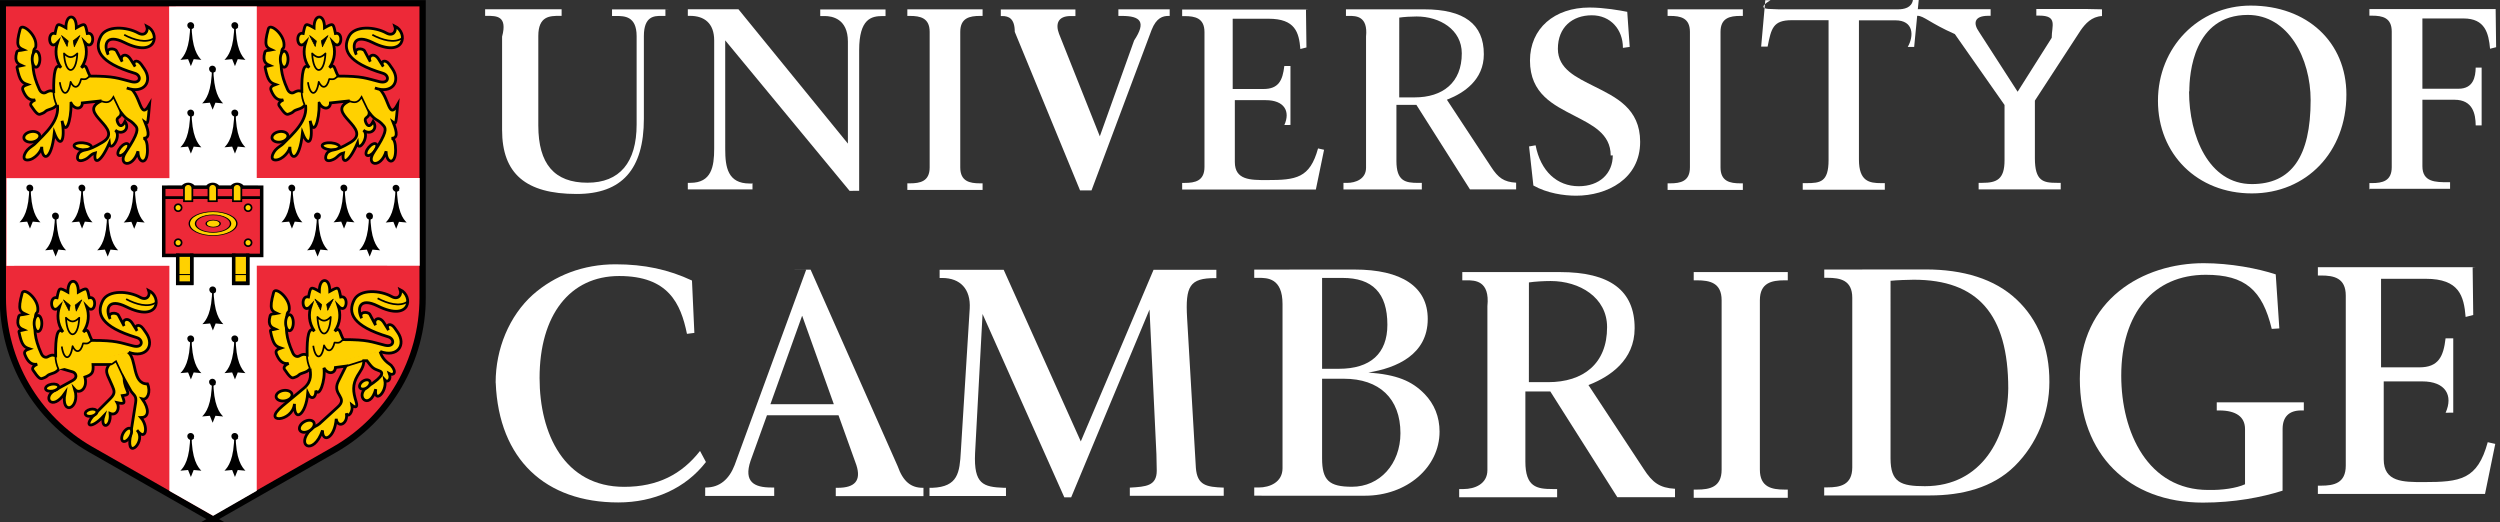
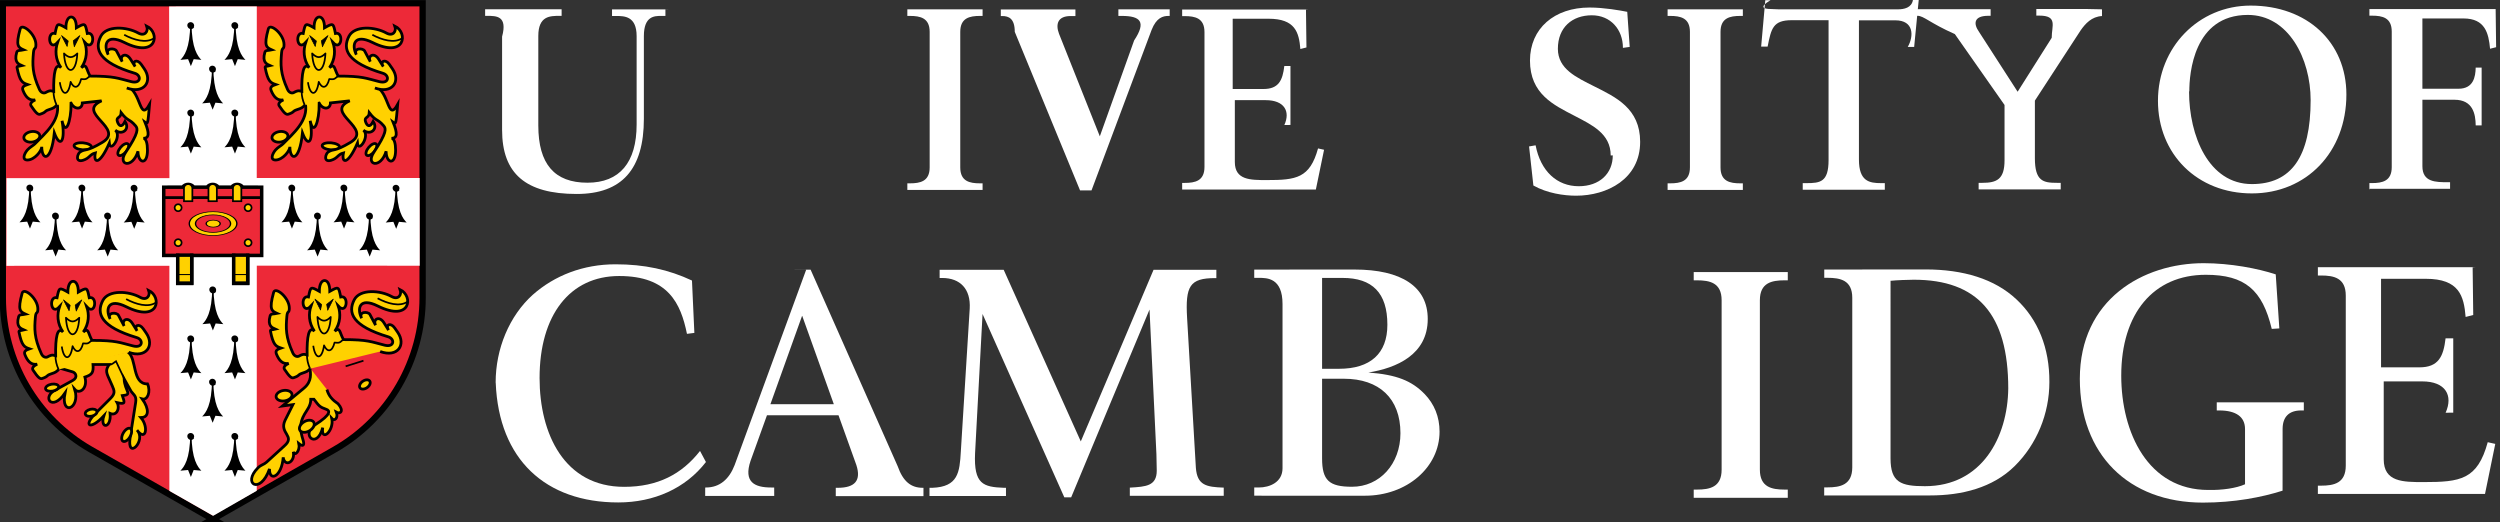
<svg xmlns="http://www.w3.org/2000/svg" xmlns:xlink="http://www.w3.org/1999/xlink" viewBox="0 0 402 84">
  <rect x="0" y="0" width="402" height="84" fill="#333333" stroke="none" />
  <g transform="matrix(1.25,0,0,-1.25,-1.419,84.15)">
    <g transform="scale(0.1,0.1)">
      <path style="stroke-linejoin:miter;stroke:#000000;stroke-linecap:butt;stroke-miterlimit:5;stroke-dasharray:none;stroke-width:8.1;fill:#ed2938;" d="M285,5.4,442,95c70,40,113,115,113,195v379h-540v-379c0-80.7,43.2-155,113-195l157-89.6z" />
      <path style="fill:#ffffff;" d="m27.2,1.01,14.1-0.009-0.009,27.6,26.2,0,0.009,14.1-26.2-0.009-0.009,36.2-7.01,4.03-7.04-4.01,0-36.2-26.2,0.009,0.009-14.1,26.2,0z" transform="matrix(8,0,0,-8,11.3,673)" />
      <path style="stroke-linejoin:miter;stroke:#000000;stroke-linecap:butt;stroke-miterlimit:5;stroke-dasharray:none;stroke-width:4.5;fill:#ed2938;" d="m285,436c2.82,0,5.49-1.33,7.19-3.58h17.1c1.7,2.25,4.37,3.58,7.19,3.58s5.49-1.33,7.19-3.58l24.3-0.02v-87.8h-18v-36h-18v36h-54v-36h-18v36h-18v87.8l24.3,0.02c1.7,2.25,4.37,3.58,7.19,3.58s5.49-1.33,7.19-3.58h17.1c1.7,2.25,4.37,3.58,7.19,3.58" />
      <path style="stroke-linejoin:miter;stroke:#000000;stroke-linecap:butt;stroke-miterlimit:5;stroke-dasharray:none;stroke-width:3.6;fill:none;" d="m222,419,126,0" />
      <path id="path3951" style="stroke-linejoin:miter;stroke:#000000;stroke-linecap:butt;stroke-miterlimit:5;stroke-dasharray:none;stroke-width:2.25;fill:#ffd100;" d="m248,431c0,2.98,2.42,5.4,5.4,5.4s5.4-2.42,5.4-5.4v-16.6h-10.8v16.6z" />
      <g id="g4734">
        <path d="m240,309,18,0,0,36-18,0,0-36z" style="stroke-linejoin:miter;stroke:#000000;stroke-linecap:butt;stroke-miterlimit:5;stroke-dasharray:none;stroke-width:4.5;fill:#ffd100;" />
        <path d="m258,320-18,0" style="stroke-linejoin:miter;stroke:#000000;stroke-linecap:butt;stroke-miterlimit:5;stroke-dasharray:none;stroke-width:1.35;fill:none;" />
      </g>
      <path id="path3961" style="stroke-linejoin:miter;stroke:#000000;stroke-linecap:butt;stroke-miterlimit:5;stroke-dasharray:none;stroke-width:2.25;fill:#ffd100;" d="m236,361c0,2.48,2.02,4.5,4.5,4.5s4.5-2.02,4.5-4.5-2.02-4.5-4.5-4.5-4.5,2.02-4.5,4.5" />
      <g style="fill:#ffd100;" transform="scale(1.333,0.667)">
        <path style="stroke-linejoin:miter;fill-rule:evenodd;stroke:#000000;stroke-linecap:butt;stroke-miterlimit:5;stroke-dasharray:none;stroke-width:1.35;fill:#ffd100;" d="m231,578c0,9.32-7.56,16.9-16.9,16.9-9.32,0-16.9-7.56-16.9-16.9,0-9.32,7.56-16.9,16.9-16.9,9.32,0,16.9,7.56,16.9,16.9m6.08,0c0,12.7-10.3,23-23,23s-22.9-10.3-22.9-23,10.3-23,22.9-23c12.7,0,23,10.3,23,23" />
      </g>
      <g style="fill:#ffd100;" transform="scale(1.333,0.667)">
        <path style="stroke-linejoin:miter;stroke:#000000;stroke-linecap:butt;stroke-miterlimit:5;stroke-dasharray:none;stroke-width:1.35;fill:#ffd100;" d="m221,578c0,3.73-3.02,6.75-6.75,6.75s-6.75-3.02-6.75-6.75,3.02-6.75,6.75-6.75,6.75,3.02,6.75,6.75" />
      </g>
      <path style="stroke-linejoin:miter;stroke:#000000;stroke-linecap:butt;stroke-miterlimit:5;stroke-dasharray:none;stroke-width:3.6;fill:#ffd100;" d="m86.9,200,18-5.22c3.6-1.05,7.2-6.93,0-11l-23.6-13c-15.7-8.82-3.02-27.3,13.6-3.42-5.85-30.1,20.3-20.2,12.6,4.95,5.85-6.75,17.1,0.898,13.1,15.8,9.45,3.15,11.2,5.85,10.4,16.2h20.7c-2.48-4.5-4.95-7.2-1.35-15.3l5.48-12.3c2.74-6.17,3.97-9.72-2.33-16l-19.1-19.1c-16.9-16.9-6.56-21.9,10.5-3.41-5.4-17.1,9.9-16.6,8.1,3.15,8.55-3.6,13,6.75,9,13.9,11.7-2.7,9.45,0.449,6.75,9,13.9,1.35,3.15,5.4,2.25,21.6l9-16c3.6-5.04,7.2-5.94,5.85-14.5l-7.02-44.4c-4.91-31.1,21.4-4.6,8.82,8.9,11.2-15.3,15.3,4.05,4.95,16.2,10.8,0,10.8,11.2,1.8,23.9,6.75-1.8,11.2,9.45,6.75,19.4-20.2-0.454-13.5,32.8-25.2,40.9" />
      <path style="stroke-linejoin:miter;stroke:#000000;stroke-linecap:butt;stroke-miterlimit:5;stroke-dasharray:none;stroke-width:2.25;fill:none;" d="m152,204c3.15,0,5.4,2.25,8.55,4.5l10.8-22.9" />
      <path style="stroke-linejoin:miter;stroke:#000000;stroke-linecap:butt;stroke-miterlimit:5;stroke-dasharray:none;stroke-width:3.6;fill:#ffd100;" d="m86.8,176c-0.43,2.44-4.55,3.76-9.2,2.95-4.65-0.816-8.07-3.47-7.64-5.92,0.43-2.44,4.55-3.76,9.2-2.94,4.65,0.816,8.07,3.47,7.64,5.91" />
      <path style="stroke-linejoin:miter;stroke:#000000;stroke-linecap:butt;stroke-miterlimit:5;stroke-dasharray:none;stroke-width:3.6;fill:#ffd100;" d="m136,144c-0.559,2.42-4.35,3.61-8.47,2.66-4.11-0.949-7-3.69-6.44-6.1,0.558-2.42,4.36-3.61,8.47-2.66,4.11,0.949,7,3.68,6.44,6.1" />
      <path style="stroke-linejoin:miter;stroke:#000000;stroke-linecap:butt;stroke-miterlimit:5;stroke-dasharray:none;stroke-width:3.6;fill:#ffd100;" d="m179,122c-2.37,1.36-6.41-1.19-9.01-5.71-2.61-4.52-2.8-9.29-0.437-10.7,2.36-1.37,6.4,1.19,9.01,5.71s2.8,9.29,0.438,10.7" />
-       <path style="stroke-linejoin:miter;stroke:#000000;stroke-linecap:butt;stroke-miterlimit:5;stroke-dasharray:none;stroke-width:3.6;fill:#ffd100;" d="m410,200c0.808-6.75,3.15-17.1-7.65-26.1l-27.7-23c-27.7-23,13.3-21.1,15.5,2.8-0.903-25.2,14.8-14.4,17.1,13.5,4.05-9,10.8-6.3,10.4,3.6,4.05-9.45,12.6,12.1,10.4,29.2,4.95-9,14.4-7.65,14.8,0.449l13.5,1.8-10.1-20.2c-8-17,14-20-1-33l-23-21c-3.33-3.03-6.84-3.11-10.9-7.16-20.7-20.7,3.15-35.1,14.9-1.35-0.449-17.1,15.8-10.3,17.6,14.9,1.8-13.1,15.8-6.3,13,7.2,2.25-6.75,9,1.8,7.2,10.4,4.95-4.05,7.65-2.7,5.4,4.5-4.03,12.9-4.95,21.6,1.8,33.3,3.37,5.84,8.1,10.8,8.1,19.3h4.05c6.75-8.77,7.2-9.9,16.2-13.1,3.82-1.34,7.2-5.85-14.8-19.8-19-12,2.25-32.9,9.9-3.6-2.7-19.4,14.9-4.5,11.7,11.7,3.6-4.05,8.55,0.903,5.85,8.1,4.95-2.7,10.4,1.35,2.25,10.8-7.2,4.95-12.1,9.9-14.4,18.4" />
+       <path style="stroke-linejoin:miter;stroke:#000000;stroke-linecap:butt;stroke-miterlimit:5;stroke-dasharray:none;stroke-width:3.6;fill:#ffd100;" d="m410,200c0.808-6.75,3.15-17.1-7.65-26.1l-27.7-23l13.5,1.8-10.1-20.2c-8-17,14-20-1-33l-23-21c-3.33-3.03-6.84-3.11-10.9-7.16-20.7-20.7,3.15-35.1,14.9-1.35-0.449-17.1,15.8-10.3,17.6,14.9,1.8-13.1,15.8-6.3,13,7.2,2.25-6.75,9,1.8,7.2,10.4,4.95-4.05,7.65-2.7,5.4,4.5-4.03,12.9-4.95,21.6,1.8,33.3,3.37,5.84,8.1,10.8,8.1,19.3h4.05c6.75-8.77,7.2-9.9,16.2-13.1,3.82-1.34,7.2-5.85-14.8-19.8-19-12,2.25-32.9,9.9-3.6-2.7-19.4,14.9-4.5,11.7,11.7,3.6-4.05,8.55,0.903,5.85,8.1,4.95-2.7,10.4,1.35,2.25,10.8-7.2,4.95-12.1,9.9-14.4,18.4" />
      <path style="stroke-linejoin:miter;stroke:#000000;stroke-linecap:butt;stroke-miterlimit:5;stroke-dasharray:none;stroke-width:3.6;fill:#ffd100;" d="m387,166c-0.649,3.67-5.74,5.84-11.4,4.85-5.62-0.992-9.66-4.78-9.02-8.44,0.644-3.67,5.74-5.84,11.4-4.85,5.63,0.993,9.67,4.78,9.02,8.45" />
      <path style="stroke-linejoin:miter;stroke:#000000;stroke-linecap:butt;stroke-miterlimit:5;stroke-dasharray:none;stroke-width:3.6;fill:#ffd100;" d="m415,130c-1.86,3.23-7.39,3.53-12.3,0.672-4.95-2.86-7.45-7.79-5.59-11,1.86-3.23,7.39-3.53,12.3-0.672,4.94,2.86,7.45,7.79,5.59,11" />
      <path style="stroke-linejoin:miter;stroke:#000000;stroke-linecap:butt;stroke-miterlimit:5;stroke-dasharray:none;stroke-width:3.6;fill:#ffd100;" d="m487,183c-1.56,2.24-5.64,2.09-9.11-0.332-3.46-2.42-4.99-6.21-3.42-8.44,1.57-2.24,5.65-2.09,9.1,0.336,3.46,2.42,4.99,6.2,3.43,8.44" />
      <path style="stroke-linejoin:miter;stroke:#000000;stroke-linecap:butt;stroke-miterlimit:5;stroke-dasharray:none;stroke-width:2.25;fill:none;" d="m456,202,22.9,7.2" />
      <g id="g4042">
        <path d="m256,643c0-32.4-8.1-42.3-12.6-46.8l9.9,0.898,3.6-9,3.6,9,9.9-0.898c-4.5,4.5-12.6,14.4-12.6,46.8" style="fill-rule:nonzero;fill:#000000;" />
        <path style="enable-background:accumulate;fill-rule:evenodd;color:#000000;fill:#000000;" d="M29.5,2.8c-0.2,0.25-0.5,0.35-0.7,0.21-0.3-0.14-0.4-0.46-0.3-0.72,0.14-0.256,0.461-0.351,0.718-0.211,0.254,0.139,0.35,0.456,0.214,0.712" transform="matrix(8.57,0,0,-8.57,8.37,662)" />
      </g>
      <use id="use4046" xlink:href="#g4042" transform="translate(56.701,0)" height="83.981" width="402.159" y="0" x="0" />
      <use id="use4052" xlink:href="#g4042" transform="translate(-0.003,-112.504)" height="83.981" width="402" y="0" x="0" />
      <use id="use4054" xlink:href="#g4042" transform="translate(56.7,-112.5)" height="84" width="402" y="0" x="0" />
      <use id="use4056" xlink:href="#g4042" transform="translate(28,-56)" height="84" width="402" y="0" x="0" />
      <use xlink:href="#g4042" transform="translate(0,-403)" height="84" width="402" y="0" x="0" />
      <use xlink:href="#use4046" transform="translate(0,-403)" height="84" width="402" y="0" x="0" />
      <use xlink:href="#use4052" transform="translate(0,-416)" height="84" width="402" y="0" x="0" />
      <use xlink:href="#use4054" transform="translate(0,-416)" height="84" width="402" y="0" x="0" />
      <use xlink:href="#use4056" transform="translate(0,-402.752)" height="84" width="402" y="0" x="0" />
      <use xlink:href="#g4042" transform="translate(28.3,-340)" height="84" width="402" y="0" x="0" />
      <g id="g4532">
        <use xlink:href="#g4042" transform="translate(-207,-209)" height="84" width="402" y="0" x="0" />
        <use xlink:href="#g4042" transform="translate(-140,-209)" height="84" width="402" y="0" x="0" />
        <use xlink:href="#g4042" transform="translate(-72.907,-209.248)" height="84" width="402" y="0" x="0" />
        <use xlink:href="#g4042" transform="translate(-174,-245)" height="84" width="402" y="0" x="0" />
        <use xlink:href="#g4042" transform="translate(-107,-245)" height="84" width="402" y="0" x="0" />
      </g>
      <use xlink:href="#g4532" transform="translate(337,0)" height="84" width="402" y="0" x="0" />
      <use id="use4720" xlink:href="#path3961" transform="translate(0,45)" height="84" width="402.159" y="0" x="0" />
      <use xlink:href="#path3961" transform="translate(90,0)" height="84" width="402" y="0" x="0" />
      <use xlink:href="#use4720" transform="translate(90,0)" height="84" width="402" y="0" x="0" />
      <use xlink:href="#path3951" transform="translate(31.5,0)" height="84" width="402" y="0" x="0" />
      <use xlink:href="#path3951" transform="translate(63,0)" height="84" width="402" y="0" x="0" />
      <use xlink:href="#g4734" transform="translate(72,0)" height="84" width="402" y="0" x="0" />
      <g id="g6004">
        <path d="m62.5,499c-0.644,3.67-5.74,5.84-11.4,4.85-5.63-0.992-9.67-4.78-9.02-8.44,0.648-3.67,5.74-5.84,11.4-4.85,5.62,0.993,9.66,4.78,9.02,8.45" style="stroke-linejoin:miter;stroke:#000000;stroke-linecap:butt;stroke-miterlimit:5;stroke-dasharray:none;stroke-width:3.6;fill:#ffd100;" />
        <path d="m129,484c0.215,2.47-4.63,4.92-10.8,5.46-6.19,0.539-11.4-1.03-11.6-3.5-0.215-2.48,4.63-4.93,10.8-5.46,6.19-0.539,11.4,1.03,11.6,3.5" style="stroke-linejoin:miter;stroke:#000000;stroke-linecap:butt;stroke-miterlimit:5;stroke-dasharray:none;stroke-width:3.6;fill:#ffd100;" />
        <path d="m176,488c-1.9,1.6-6.17-0.351-9.52-4.35-3.36-4-4.53-8.54-2.63-10.1,1.9-1.6,6.17,0.347,9.52,4.34,3.36,4,4.53,8.54,2.63,10.1" style="stroke-linejoin:miter;stroke:#000000;stroke-linecap:butt;stroke-miterlimit:5;stroke-dasharray:none;stroke-width:3.6;fill:#ffd100;" />
        <path d="M84.9,540c4.5-22-16.2-39-28.8-52-1.54-1.64-6.75-4.5-9.45-7.65-4.39-5.12-7.2-13,0-13,9,0,18.4,11.7,18.4,17.1,0-18,12.2-20.2,16.2,17.6,8.1-21.1,14.4-9,9.9,15.8,4.5-20.7,11.7-1.35,11.7,22.5,4.95-9,14.4-7.65,14.4,0.449l24.8,2.7c-34.2-15.4,31-35.5,0.898-53.5-21.3-12.7-21.1-7.65-28.4-12.2-3.81-2.38-6.75-13.9,3.6-10.8,8.61,2.62,8.55,7.65,15.8,9.45-2.7-13.5,5.4-16.2,18,12.6,1.35-13.1,16.6,9.45,7.65,16.7,9-7.2,19.4,1.35,12.6,11.2-4.5-9-8.1-5.4-9.9,0-1.99,5.98,4.5,4.05,4.95,11.2,9-11.7,10.3-7.2,18.4-16.7,3.22-3.76,4.5-8.55-12.6-34.2-11.2-16.8,9-21.6,15.8,1.35,0-15.8,12.2-18.5,12.2,1.35,0,9-1.8,15.3-5.4,15.3,7.65,0,8.1,6.3,2.25,20.7,3.6-2.7,3.6-2.7,5.85,22.9-13.1-23.4-10.4,16.2-28.8,23.4" style="stroke-linejoin:miter;stroke:#000000;stroke-linecap:butt;stroke-miterlimit:5;stroke-dasharray:none;stroke-width:3.6;fill:#ffd100;" />
        <g id="g5823-2" transform="matrix(1,0,0,1,213,403)">
          <path style="stroke-linejoin:miter;stroke:#000000;stroke-linecap:butt;stroke-miterlimit:5;stroke-dasharray:none;stroke-width:3.6;fill:#ffd100;" d="m-38.6,157c22.5-8.1,33.7,8.55,22.5,24.8l-3.85,5.54c-5.14,7.39-12.4,4.36-7.85-2.84l-5.96,9.54c-5.96,9.54-14.7,4.41-10.7-3.24l-7.37,13.9c-2.1,3.98-15.1,4.08-10.6-4.92-6.44,12.9-2.7,27.4,20.7,15.8,42.3-21.1,46.3,12.6,28.8,21.1,2.52-7.2-2.7-13.5-10.8-9-14.9,8.3-40.9,9.9-48.2-4.05-8.67-16.8-2.7-33.8,43.7-47.7,8.62-2.59,8.1-13.9-4.5-10.8-17.5,4.37-21.6,7.2-53.1,7.2-5.44,9.9-4.05,16.6-11.2,10.8,7.65,10.8,7.65,23,4.5,32.4,11.2-12.2,14.4,14.4,3.15,11.7-2.7,13.5-2.7,13.5-14,7.2,0,9.45-3.15,13.9-6.75,13.9s-6.75-4.5-6.75-13.9c-11.2,6.3-11.2,6.3-13.9-7.2-11.2,2.7-8.1-23.9,3.15-11.7-3.15-9.45-3.15-21.6,4.5-32.4-7.2,7.2-9.9-6.75-9.45-30.6-2.25,0.449-4.05,2.25-10.3-1.35-1.95-1.12-5.85-0.898-8.1,4.05-9.31,20.5-9,31.9-7.65,47.2,0.711,8.07,3.15,3.15,3.15,10.4,0,13.5-18,28.3-20.2,20.2-6.26-22.5-2.25-23.9,4.5-27-4.5-0.993-8.1,0-9-3.15-3.71-13,2.7-15.3,6.75-17.1-4.5-1.12-6.75-0.454-6.3-2.7,3.53-17.6,6.75-19.3,13.5-21.6-4.5-1.57-7.65-3.15-5.85-7.65,3.34-8.36,8.1-13.5,15.8-12.1-4.5-2.02-7.2-4.95-5.4-7.65,6.24-9.36,9-11.7,11.7-10.8,8.54,2.84,4.5,3.6,11.2,5.85,6.4,2.14,6.3,2.25,10.3,5.85" />
          <g transform="translate(-213.894,-405.567)">
-             <path d="m58.6,610c-2.73,0-4.95-4.63-4.95-10.3,0-5.72,2.22-10.4,4.95-10.4s4.95,4.64,4.95,10.4c0,5.71-2.22,10.3-4.95,10.3" style="stroke-linejoin:miter;stroke:#000000;stroke-linecap:butt;stroke-miterlimit:5;stroke-dasharray:none;stroke-width:3.6;fill:#ffd100;" />
            <path d="m81.1,558c0-5.85,1.35-11.7,4.05-17.6" style="stroke-linejoin:miter;stroke:#000000;stroke-linecap:butt;stroke-miterlimit:5;stroke-dasharray:none;stroke-width:2.25;fill:none;" />
            <path d="m89.2,570c2.7-18.4,11.2-18.4,13.9,0.449,4.05-9,10.4-9,13.5,3.6,6.3-0.449,6.3-0.449,10.8,3.6" style="stroke-linejoin:round;stroke:#000000;stroke-linecap:butt;stroke-miterlimit:5;stroke-dasharray:none;stroke-width:2.25;fill:none;" />
            <path d="m94.6,607c6.3-6.3,10.8-6.3,17.1,0-1.35-28.4-15.7-28.4-17.1,0z" style="stroke-linejoin:round;stroke:#000000;stroke-linecap:butt;stroke-miterlimit:5;stroke-dasharray:none;stroke-width:2.25;fill:none;" />
            <path d="m115,630-8.55-6.75,1.35-7.65,7.2,14.4z" style="stroke-linejoin:round;stroke:#000000;stroke-linecap:butt;stroke-miterlimit:5;stroke-dasharray:none;stroke-width:0.9;fill:#000000;" />
            <path d="M91.4,630,100,623,98.6,616,91.4,630z" style="stroke-linejoin:round;stroke:#000000;stroke-linecap:butt;stroke-miterlimit:5;stroke-dasharray:none;stroke-width:0.9;fill:#000000;" />
            <path d="m172,631c12.6-6.75,28.3-11.2,38.2-4.5" style="stroke-linejoin:miter;stroke:#000000;stroke-linecap:butt;stroke-miterlimit:5;stroke-dasharray:none;stroke-width:2.25;fill:none;" />
          </g>
        </g>
-         <path d="m142,543c6.3-2.25,10.8-2.25,15.3,5.4l9.9-20.7" style="stroke-linejoin:miter;stroke:#000000;stroke-linecap:butt;stroke-miterlimit:5;stroke-dasharray:none;stroke-width:2.25;fill:none;" />
      </g>
      <use xlink:href="#g5823-2" transform="translate(2.51,-340)" height="84" width="402" y="0" x="0" />
      <use xlink:href="#g5823-2" transform="translate(326,-339)" height="84" width="402" y="0" x="0" />
      <use xlink:href="#g6004" transform="translate(319.2,0)" height="84" width="402" y="0" x="0" />
    </g>
  </g>
  <path id="path4137" fill-rule="nonzero" fill="#FFF" d="m107,1.5,0,1.06-0.695,0c-1.04,0-2.77,0-2.77,3.23v13.3c0,8.12-3.53,12.1-10.8,12.1-8.2,0-12-3.27-12-10.3v-15c0.9-3.34-0.9-3.34-2.4-3.34h-0.327v-1.06h12.3v1.06h-0.328c-1.52,0-3.42,0-3.42,3.23v14.4c0,6.19,2.59,9.2,7.9,9.2,5.17,0,7.91-3.24,7.91-9.37v-14.2c0-3.24-2-3.24-3.3-3.24h-0.655v-1.06h9.34" />
-   <path id="path4139" fill-rule="nonzero" fill="#FFF" d="m121,29.4,0,1.06-10.4,0,0-1.06,0.41,0c3.39,0,3.83-2.59,3.83-5.5v-17.4c0-2.78-1.61-3.95-3.87-3.95h-0.369v-1.06h8.14l17.6,21.6v-16.4c0-3.71-2.59-4.11-3.71-4.11h-0.738v-1.06h10.5v1.06h-0.451c-1.83,0-3.79,0.425-3.79,5.5v22.6l-1.54,0.009-20-24.2,0.003,17.5c0,2.91,0.419,5.52,3.93,5.52h0.405" />
  <path id="path4141" fill-rule="nonzero" fill="#FFF" d="m158,1.5,0,1.06-0.41,0c-1.65,0-3.18,0.31-3.18,2.56v21.8c0,2.25,1.53,2.56,3.18,2.56h0.41v1.06h-12.1v-1.06h0.41c1.65,0,3.18-0.31,3.18-2.56v-21.8c0-2.25-1.53-2.56-3.18-2.56h-0.41v-1.06h12.1" />
  <path id="path4143" fill-rule="nonzero" fill="#FFF" d="m176,24.3,6.37-17.8c2-3.01,1-3.94-2-3.94h-0.534v-1.06h8.25v1.06h-0.182c-0.896,0-1.95,0.267-2.73,2.26l-9.66,25.8h-1.84l-10.5-25.5c0-2.17-1-2.54-2-2.54h-0.245v-1.06h12v1.06h-0.779c-2.05,0-2.45,1.28-1.86,2.85l7.52,18.9" />
  <path id="path4145" fill-rule="nonzero" fill="#FFF" d="m210,1.5,0.077,6.13s-0.744,0.187-0.979,0.252c-0.22-2.68-0.828-4.87-5.12-4.87h-5.76v11.3h4.94c2.43,0,3.09-1.36,3.36-3.7h0.988v9.48l-0.984,0.014c1-2.2,0-4-3-4h-4.96v9.95c0,2.9,2.49,2.9,5.13,2.9,4.73,0,6.93-0.298,8.25-5.09,0.192,0.05,0.969,0.216,0.969,0.216l-1.32,6.39h-21.5v-1.06h0.409c1.65,0,3.18-0.31,3.18-2.56v-21.7c0-2.25-1.53-2.56-3.18-2.56h-0.409v-1.06h20.3" />
  <path id="path4149" fill-rule="nonzero" fill="#FFF" d="m259,25c0-3.53-3.03-4.92-5.86-6.4-3.31-1.72-7.12-3.5-7.12-8.86,0-5.18,3.94-8.53,9.58-8.53,2.3,0,4.92,0.462,6.06,0.693l0.396,5.64-1.09,0.155c0-2.97-2-5.24-5-5.24-3.14,0-5.46,1.93-5.46,5.39,0,3.27,3.02,4.61,5.83,6.03,3.44,1.73,7.4,3.53,7.4,8.93,0,5.98-5.33,8.66-10.3,8.66-1.96,0-4.68-0.396-6.87-1.64l-0.692-6.28,1.05-0.184c0.804,4.17,3.45,6.58,6.94,6.58,3.34,0,5.47-2.04,5.47-4.96" />
  <path id="path4153" fill-rule="nonzero" fill="#FFF" d="m286,1.5,19.2,0c0.962,0,2.2-0.243,2.4-1.51l0.932-0.001-0.735,7.56-1.03-0.001c1-1.74,1-4.28-2-4.28h-5.85v22.4c0,3.49,1.68,3.78,3.55,3.78h0.612v1.06h-13.2v-1.06h0.614c2.2,0,3.54-0.18,3.54-3.7v-22.5h-5.92c-3.01,0-3.3,1.32-3.88,4.25h-1.04l0.666-7.47h0.85c-2,1.18-1,1.42,0,1.42" />
  <path id="path4155" fill-rule="nonzero" fill="#FFF" d="m338,1.5,0,1.08c-1.67,0.091-2.68,1.23-3.43,2.3,0,0.002-7.36,11.3-7.36,11.3v9.27c0,3.68,1.34,3.95,3.54,3.95h0.614v1.06h-13.2v-1.06h0.615c2.3,0,3.55-0.575,3.55-3.61v-8.91l-7.99-11.4c-4-1.77-5-2.94-6-2.94h-0.246v-1.06h12v1.06h-0.369c-2.3,0-2.47,1.22-1.48,2.61l6.19,9.6,5.48-8.67c0-1.92,1-3.57-2-3.57h-0.475l0.002-1.06h8.16" />
  <path id="path4157" fill-rule="nonzero" fill="#FFF" d="m352,14.7c0,7.16,3.16,14.9,10.1,14.9,6.36,0,9.45-4.41,9.45-13.5,0-6.66-3.56-13.7-10.1-13.7-8.73,0-9.41,9.45-9.41,12.3zm-5,1.5c0-8.6,6.54-15.3,14.9-15.3,9.1,0,15.4,5.89,15.4,14.3,0,9.23-6.41,15.9-15.2,15.9-8.74,0-15.1-6.27-15.1-14.9" />
  <path id="path4159" fill-rule="nonzero" fill="#FFF" d="m381,30.5,0-1.06,0.412,0c1.65,0,3.18-0.31,3.18-2.56v-21.8c0-2.25-1.52-2.56-3.18-2.56h-0.412v-1.06h20.3l0.077,6.13c-0.168,0.045-0.744,0.186-0.976,0.25-0.226-2.49-0.795-4.87-4.26-4.87h-6.62v11.3h5.8c2.4,0,2.74-1.89,2.77-3.4h0.956v9.29h-0.954c-0.022-1.82-0.445-4.12-3.42-4.12h-5.15v10.7c0,2.56,2.16,2.56,4.08,2.56h0.369v1.06h-12.9" />
  <path id="path4161" fill-rule="nonzero" fill="#FFF" d="m79.7,61.5c0-5.41,2.19-10.7,5.97-14.1,3.5-3.1,8.1-4.9,13.3-4.9,4.65,0,8.53,0.841,12.3,2.61l0.384,8.42-1.19,0.154c-1-4.9-3-9.3-10.9-9.3-7.92,0-12.8,6.27-12.8,16.4,0,8.98,3.98,17.5,13.6,17.5,5.41,0,9.27-2.03,12.2-5.77l0.951,1.78c-3.28,4.24-8.35,6.5-14.1,6.5-11.7,0-19.2-6.92-19.7-19.2" />
  <path id="path4163" fill-rule="nonzero" fill="#FFF" d="m129,50.8,5.08,14.2-10.2,0,5.09-14.2zm0.63-7.42s-11.5,31.4-11.5,31.4c-0.856,2.23-2.37,3.61-4.61,3.61h-0.123l-0.004,1.36h11.1l-0.004-1.36h-0.48c-2.66,0-4.48-0.852-3.32-4.29l2.64-7.33h11.5l2.87,8c0.822,2.52-0.25,3.67-2.99,3.67h-0.318v1.34h14.1l0.002-1.34h-0.11c-1.88,0-3.16-0.984-4.04-3.48l-14-31.6-2.74-0.005" />
  <path id="path4165" fill-rule="nonzero" fill="#FFF" d="m158,50.4s-1.21,22.5-1.21,22.5c-0.22,4.98,1.32,5.41,4.66,5.54h0.311v1.32h-12.3v-1.32h0.469c4.13-0.165,4.38-2.46,4.57-5.82l1.43-23c0.185-3.14-1.53-4.92-4.42-4.92h-0.419v-1.32h10.3c0.124,0.292,12.4,27.6,12.4,27.6s11.6-27.3,11.7-27.6h10.1l-0.002,1.34h-0.194c-4.09,0-4.81,1.27-4.51,6.41l1.41,24.1c0.215,2.82,1.7,3.08,4.48,3.18v1.31h-15.1v-1.31c0.043-0.004,0.1-0.006,0.1-0.006,2.46-0.146,4.23-0.251,4.23-2.72l-0.052-2.61c0-0.007-1.11-23.3-1.11-23.3s-12.5,29.9-12.6,30.2h-1.1c-0.124-0.295-13.2-29.6-13.2-29.6" />
  <path id="path4167" fill-rule="nonzero" fill="#FFF" d="m220,59.9c4.58,0.334,7.01,1.34,9.06,3.44,1.58,1.62,2.42,3.68,2.42,6.07,0,5.71-5.23,10.3-12,10.3l-17.8-0.002v-1.32h0.719c1.77,0,3.83-0.842,3.83-3.1v-26.4c0-4.21-2.49-4.21-3.83-4.21h-0.719v-1.33l16.1-0.009c7.58,0,11.8,2.75,11.8,7.95,0,5.76-5.07,7.89-9.53,8.61m-7.46-15.2,0,14.6,2.73,0c5.01,0,7.77-2.43,7.77-7.08,0-5.14-2.43-7.53-7.21-7.53h-3.29zm0,16.2,0,12.8c0,3.55,1.13,4.57,4.82,4.57,4.43,0,7.78-3.65,7.78-8.61,0-5.59-3.4-8.76-9.1-8.76h-3.5" />
  <path id="path4175" fill-rule="nonzero" fill="#FFF" d="m361,77.9,0-8.91c0-1.95-1.42-2.98-4.12-2.99h-0.425v-1.3h14v1.3h-0.422c-1.96,0-2.99,1.02-2.99,2.99l-0.006,9.91c-3.34,1.07-7.81,1.92-12.8,1.92-12,0-19.8-7.78-19.8-19.9,0-12.8,10.2-18.6,19.9-18.6,4.31,0,8.75,0.856,11.6,1.8l0.579,8.69-1.22,0.076c-1.5-6.25-4.29-8.7-10.6-8.7-8.45,0-13.6,6.25-13.6,16.2,0,9.21,4.32,18.4,14,18.4,2.22,0.049,4.52-0.29,5.89-0.911" />
  <use id="use5656" xlink:href="#path4141" transform="translate(122.25,0)" height="84" width="402" y="0" x="0" />
  <use id="use5658" xlink:href="#path4141" transform="matrix(1.25,0,0,1.25,89.975,41.875)" height="84" width="402" y="0" x="0" />
  <use id="use5662" xlink:href="#path4145" transform="matrix(1.25,0,0,1.26,135.1,41.035)" height="84" width="402" y="0" x="0" />
  <defs id="defs158" />
  <g transform="matrix(0.166,0,0,-0.083,-1.4,84)" id="g3969" style="fill:#ffd100;fill-opacity:1" />
-   <path d="m 225,2.86 -0.005,12.8 2.48,0 c 4.51,0 7.59,-2.37 7.58,-7.08 0,-3.82 -3.54,-5.93 -7.26,-5.93 -0.867,0 -2.05,0.068 -2.80,0.183 z M 229,1.5 c 6.41,0 9.61,2.36 9.60,7.23 0,4.12 -3.21,6.21 -5.756,7.23 l -0.185,0.076 7.11,10.8 c 1.135,1.76 2.06,2.43 4.025,2.54 l 0,1.084 -7.42,0 -8.62,-13.6 -3.21,0 0,9.02 c 0,3.27 1.46,3.53 3.51,3.53 l 0.575,0 0,1.06 -12.6,0 0,-1.06 0.571,0 c 1.41,0 3.06,-0.639 3.06,-2.43 l 0,-21.1 C 220,2.56 218,2.56 217,2.56 l -0.571,0 0,-1.06 13,0" id="path4147" style="fill:#ffffff;fill-opacity:1;fill-rule:nonzero;stroke:none" />
  <path d="m 304,45.1 -0.002,28.6 c 0,3.86 1.63,4.48 5.53,4.48 9.19,0 13.3,-7.91 13.4,-15.7 0,-12.0 -4.97,-17.5 -15.2,-17.5 -0.902,0 -2.828,0.078 -3.7,0.17 z m -10.67,34.6 0,-1.33 0.515,0 c 2.07,0 3.99,-0.388 4,-3.21 l 0,-27.28 c 0,-2.82 -1.91,-3.21 -3.99,-3.21 l -0.515,0 0,-1.33 16.3,-0.015 c 6.04,0 11.1,1.52 14.6,4.81 3.48,3.24 5.33,7.83 5.3,13.3 0,5.1 -2.03,10 -5.57,13.5 -3.56,3.52 -8.54,4.73 -13.6,4.73 l -17.1,0.008" id="path4173" style="fill:#ffffff;fill-opacity:1;fill-rule:nonzero;stroke:none" />
  <use transform="matrix(1.25,0,0,1.25,-35.4,41.875)" id="use5660" x="0" y="0" width="402" height="84" xlink:href="#path4147" />
</svg>